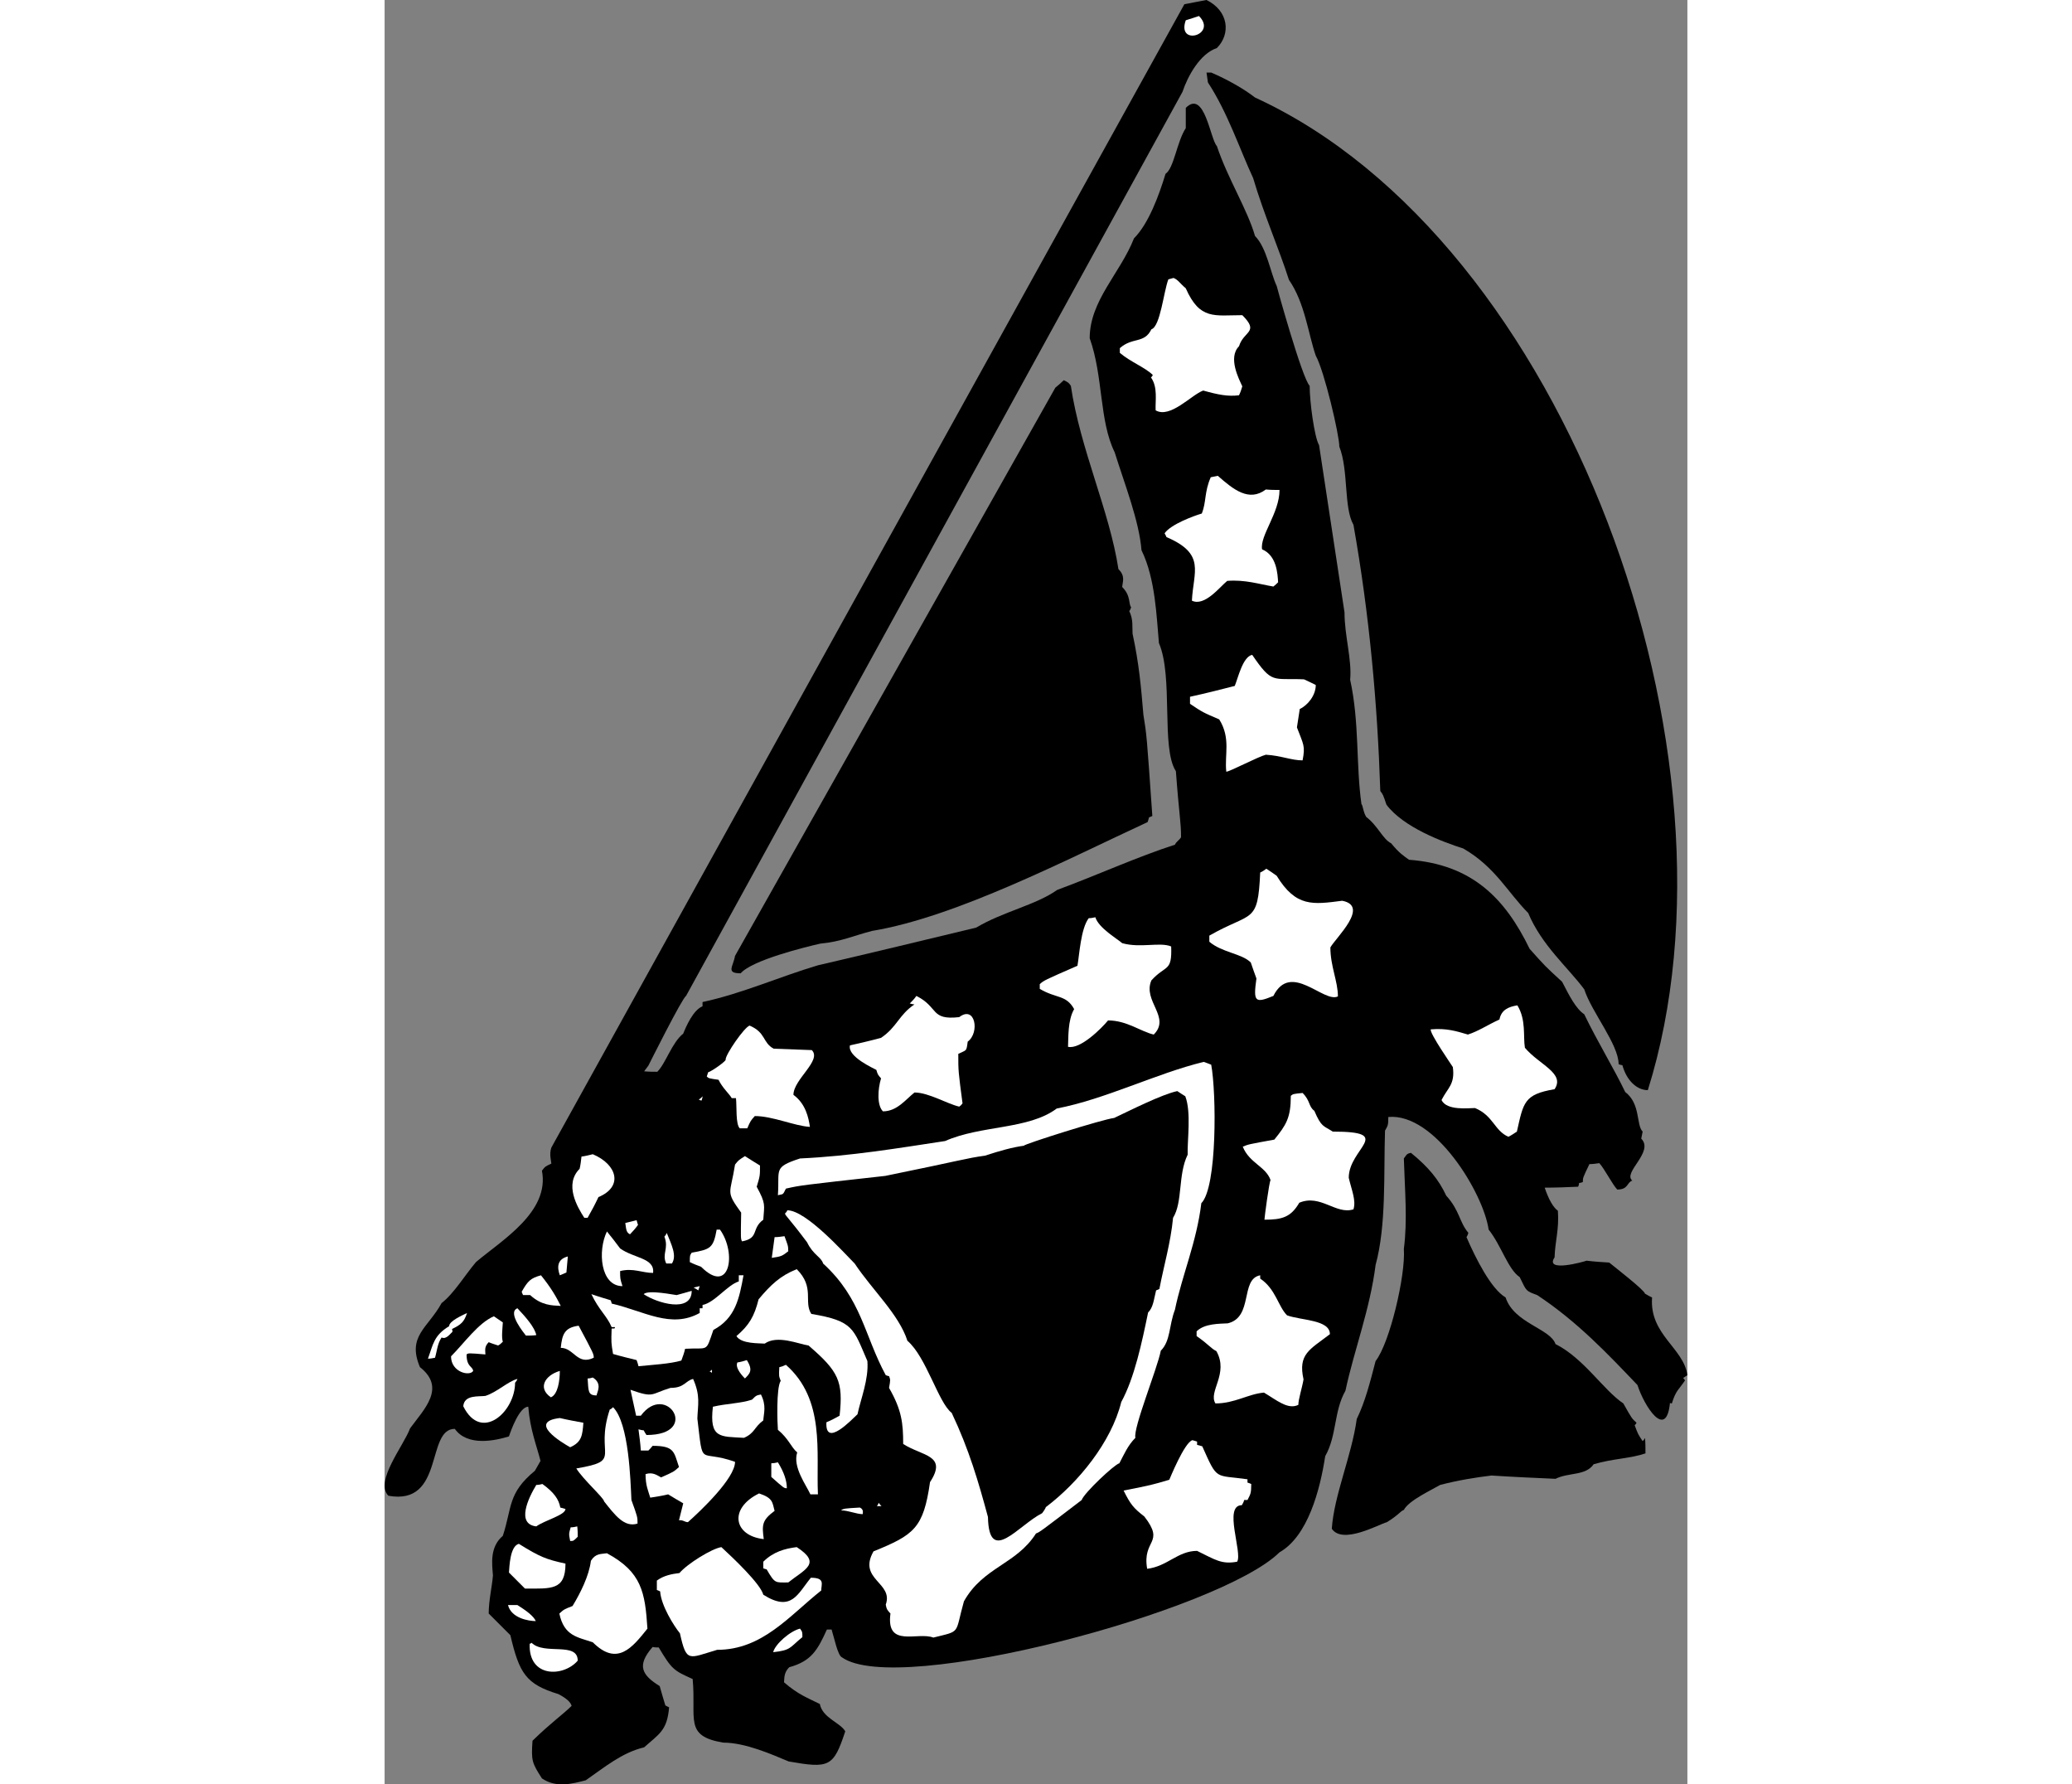
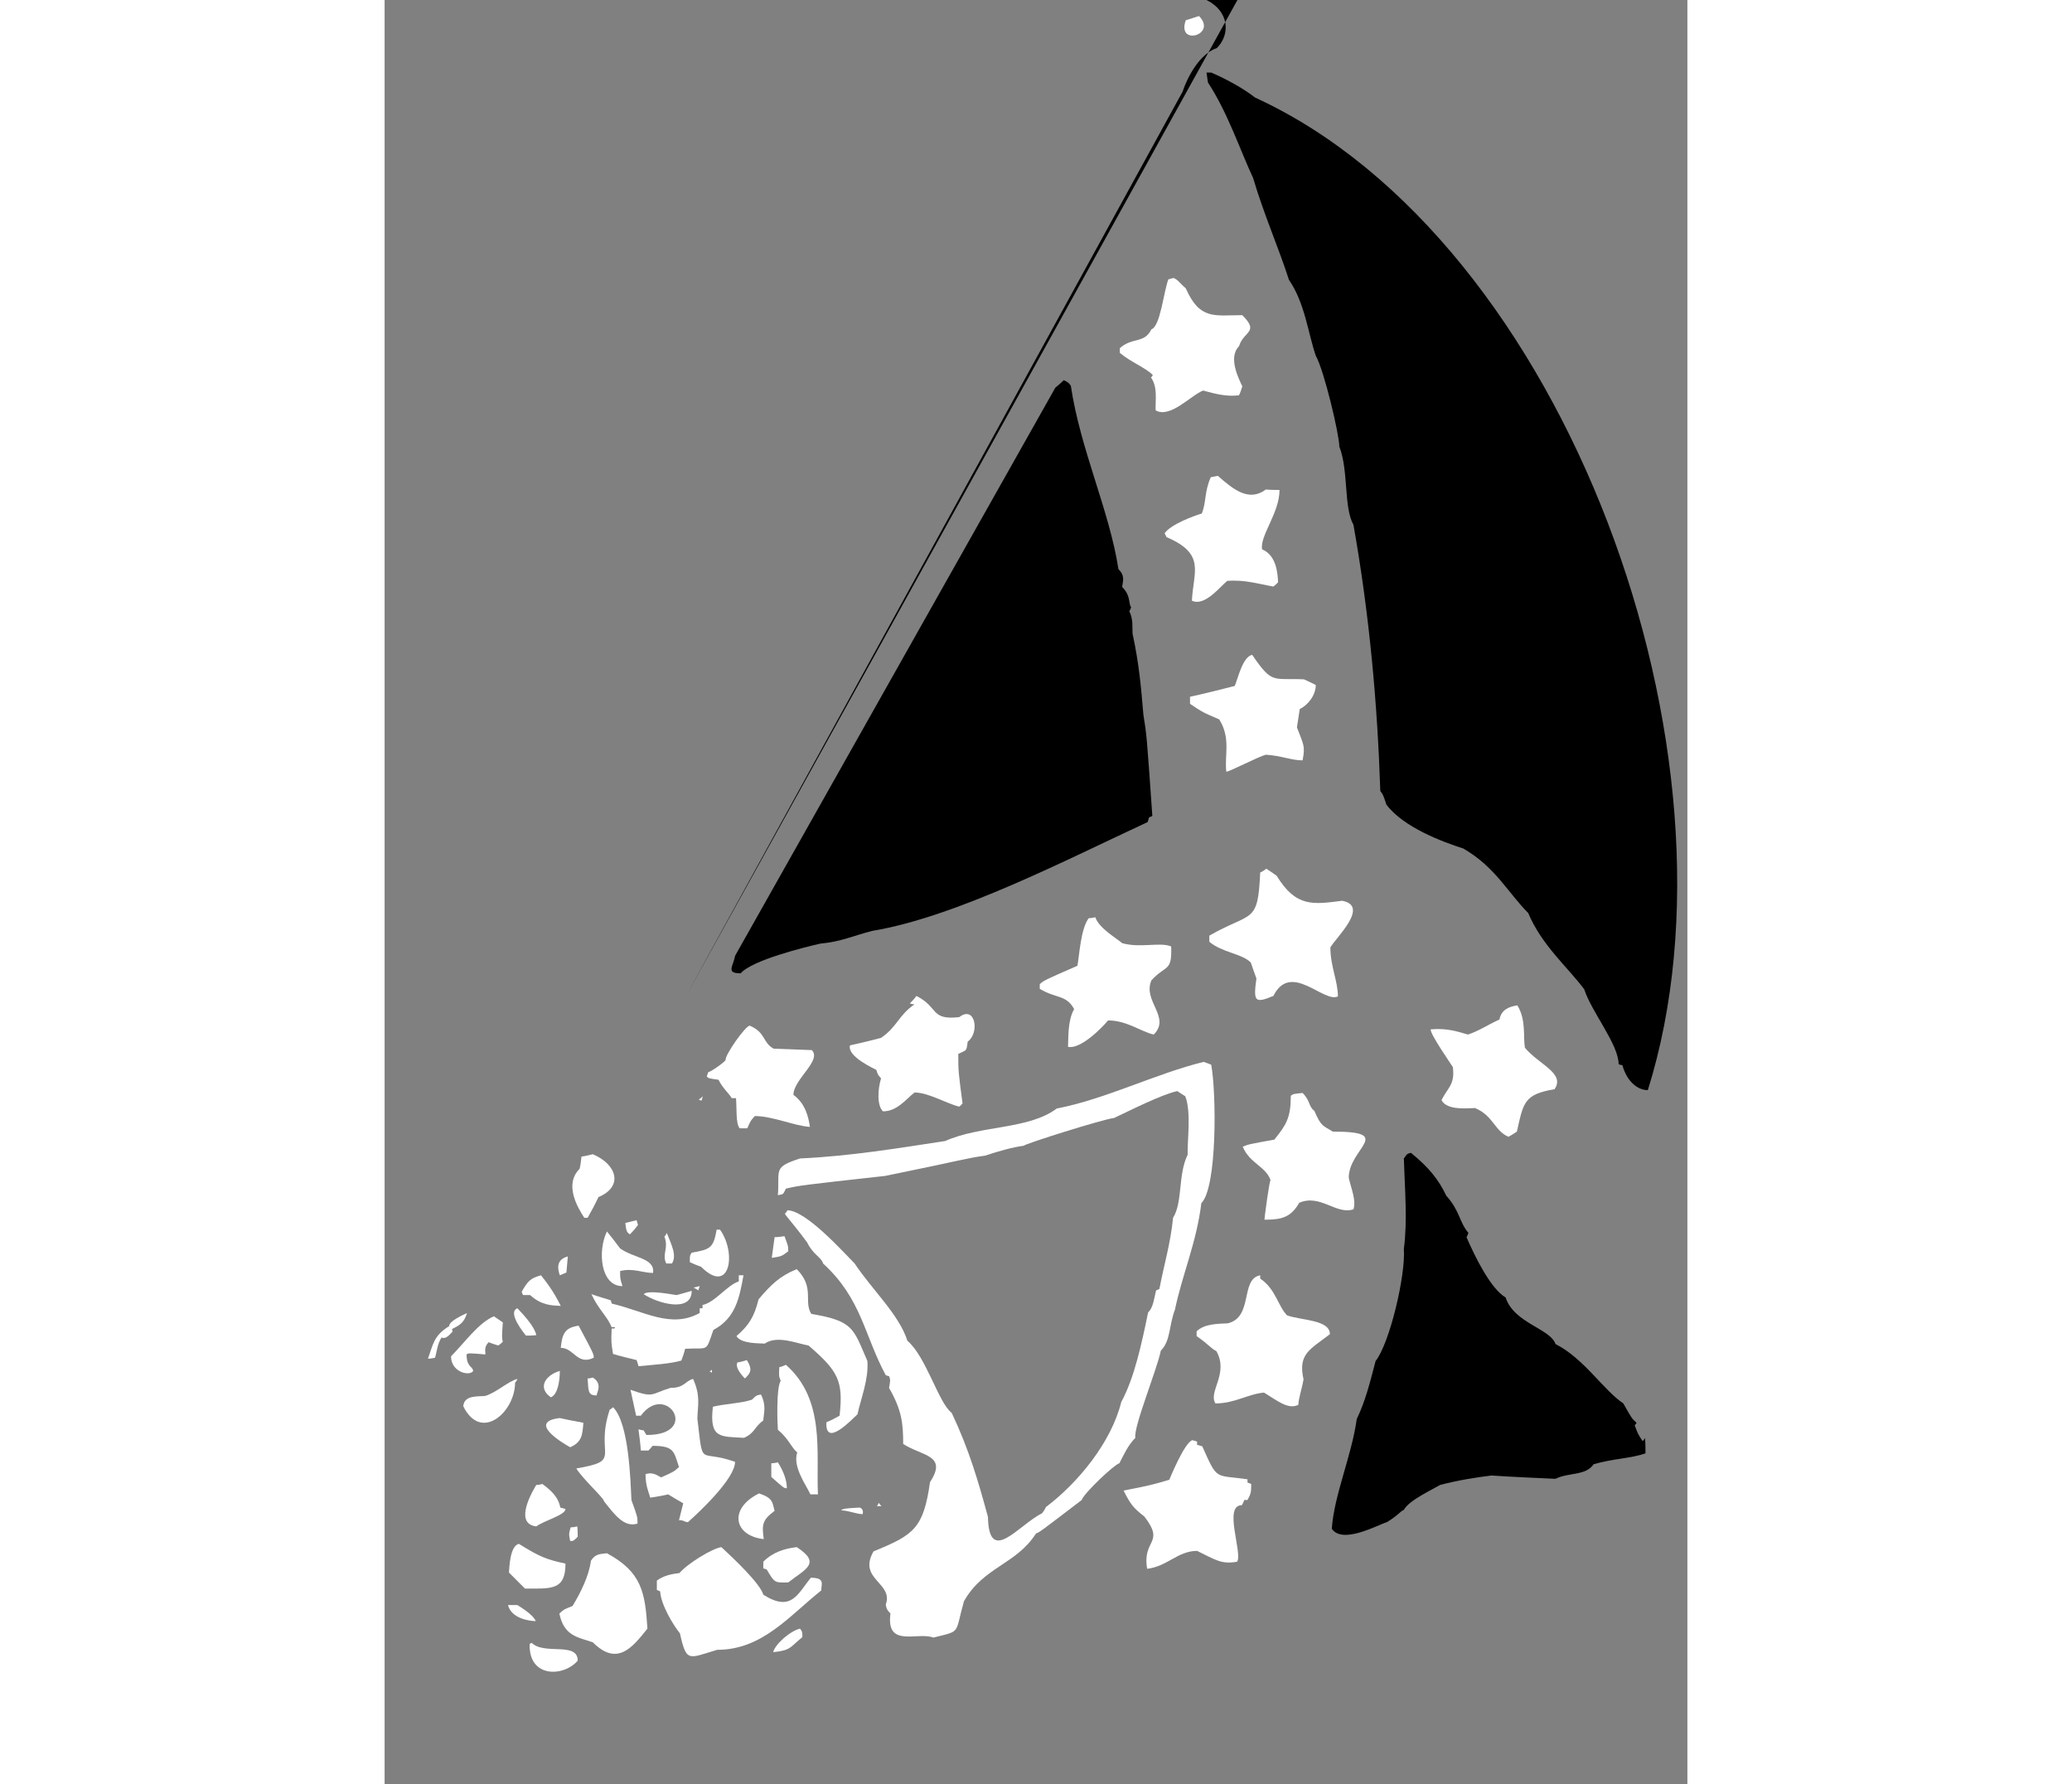
<svg xmlns="http://www.w3.org/2000/svg" xml:space="preserve" width="7.848in" height="6.757in" version="1.1" style="shape-rendering:geometricPrecision; text-rendering:geometricPrecision; image-rendering:optimizeQuality; fill-rule:evenodd; clip-rule:evenodd" viewBox="0 0 7847.72 10746.22">
  <rect x="0" y="0" width="7847.72" height="10746.22" fill="#808080" stroke="none" />
  <defs>
    <style type="text/css">
   
    .fil0 {fill:black}
    .fil1 {fill:white}
   
  </style>
  </defs>
  <g id="Layer_x0020_1">
    <g id="_2008383244784">
-       <path class="fil0" d="M4950.94 0c133.35,65.25 147.54,204.28 62.42,289.39 -102.14,34.05 -175.91,170.24 -207.12,263.86l-2990.4 5444.59c-22.7,11.34 -221.3,408.56 -226.98,419.9 -8.51,11.35 -17.02,22.7 -25.54,34.05 28.37,2.83 53.91,2.83 79.45,2.83 51.06,-51.06 87.95,-175.91 156.05,-229.81 17.02,-42.56 59.58,-141.86 116.32,-164.56 0,-8.51 0,-17.02 0,-25.54 238.33,-51.06 465.31,-153.21 695.11,-221.3 317.77,-73.77 635.54,-150.37 953.3,-226.98 161.71,-96.46 360.32,-136.19 488,-226.98 238.32,-87.95 488,-201.44 709.3,-272.36 8.51,-19.86 28.37,-28.37 36.88,-45.4 0,-90.79 -11.34,-130.51 -31.2,-397.21 -90.79,-139.02 -14.19,-567.43 -102.14,-771.71 -14.18,-150.37 -19.86,-385.86 -104.97,-558.93 -14.18,-175.91 -99.31,-391.54 -161.72,-590.14 -93.63,-190.09 -68.09,-456.78 -150.37,-686.6 0,-226.98 184.42,-391.53 266.7,-601.49 87.95,-87.95 150.37,-258.18 190.1,-388.7 51.06,-34.04 68.08,-192.93 122,-275.2 0,-39.73 0,-79.45 0,-122 113.49,-113.49 147.53,190.1 187.26,229.82 65.25,195.76 184.41,383.02 229.81,541.91 70.93,70.92 93.63,224.14 130.52,300.74 0,2.84 153.21,556.09 198.6,601.49 0,96.47 28.37,309.25 56.74,357.49 51.07,337.63 102.14,672.42 153.21,1007.21 0,141.86 45.4,283.73 34.05,405.72 56.74,258.19 34.04,510.69 68.09,749.02 8.51,5.67 8.51,42.56 28.37,76.6 70.93,53.91 99.31,133.35 150.38,158.88 48.23,59.58 76.6,76.61 107.81,99.31 380.18,28.37 578.79,232.65 726.32,536.23 93.63,104.97 93.63,104.97 195.77,198.6 42.56,82.28 82.28,161.71 133.35,195.76 79.44,164.56 178.74,326.27 246.84,468.14 93.62,70.93 65.25,198.6 104.97,238.32 -2.84,14.19 -5.68,28.37 -8.51,42.56 79.45,79.45 -113.49,204.28 -53.9,252.51 -34.05,11.35 -22.7,53.91 -90.79,53.91 -31.21,-34.05 -76.61,-124.84 -107.81,-158.88 -19.87,2.84 -39.73,5.68 -59.59,5.68 -39.72,82.28 -39.72,82.28 -39.72,107.81 -5.68,2.84 -14.18,5.68 -22.7,5.68 0,8.51 -2.84,17.02 -5.68,22.7 -65.25,2.83 -133.35,5.67 -201.44,5.67 22.7,68.09 51.07,119.17 79.45,139.02 8.51,110.65 -17.03,184.42 -19.86,280.88 -62.42,93.63 178.74,25.54 192.93,19.87 45.4,5.67 90.79,8.51 136.19,11.34 45.4,36.88 209.95,164.56 215.62,187.26 14.19,8.51 28.37,17.02 42.56,22.7 -17.02,224.14 190.1,303.58 212.79,468.14 -8.51,5.67 -17.02,11.34 -25.54,17.02 5.68,5.68 8.51,11.34 11.34,14.18 -36.88,56.75 -53.9,56.75 -79.44,139.02 -2.84,0 -5.68,0 -11.35,-2.84 -22.7,226.98 -156.05,17.02 -195.76,-107.81 -175.91,-184.42 -363.16,-383.02 -604.32,-541.91 -68.09,-25.54 -62.42,-19.86 -104.97,-107.81 -70.93,-48.23 -110.65,-190.09 -187.26,-286.56 -31.2,-218.46 -323.44,-703.63 -604.32,-678.09 0,51.07 -2.83,51.07 -19.86,82.28 -8.51,261.02 8.51,570.27 -56.74,808.59 -34.05,269.53 -130.51,516.37 -181.58,757.54 -70.93,124.83 -51.07,269.53 -122,394.37 -31.2,204.28 -104.97,482.32 -275.2,578.79 -354.68,350.93 -2298.37,872.13 -2635.76,632.7 -25.54,-11.35 -45.4,-113.49 -62.42,-167.4 -8.51,0 -17.03,0 -28.37,0 -56.75,124.84 -93.63,190.1 -226.98,226.98 -34.04,34.05 -28.37,68.09 -31.21,90.79 85.12,73.77 141.86,93.63 215.63,130.51 17.02,85.11 122,110.65 153.21,164.56 -70.93,215.62 -96.47,224.14 -340.47,181.58 -102.14,-42.56 -261.02,-113.49 -394.37,-113.49 -238.33,-39.72 -161.72,-141.86 -184.42,-383.02 -113.49,-51.07 -124.83,-56.75 -204.28,-190.1 -11.34,0 -22.7,0 -36.88,-2.83 -99.31,113.48 -62.42,170.23 42.56,235.48 11.34,39.72 22.7,79.44 34.04,116.33 8.51,5.68 17.03,8.51 22.7,11.34 -11.34,141.86 -62.42,161.72 -150.37,241.16 -133.35,31.21 -241.16,122 -351.81,198.61 -79.45,19.86 -175.91,48.23 -263.86,-11.35 -59.59,-93.63 -65.25,-104.97 -56.75,-226.98 113.49,-110.65 184.42,-158.88 235.49,-209.95 -5.68,-22.7 -31.21,-45.4 -79.45,-70.93 -195.76,-59.59 -235.48,-124.84 -289.39,-354.65 -42.56,-42.56 -85.11,-85.12 -130.51,-130.51 0,-79.45 19.86,-158.88 25.54,-229.82 -5.68,-70.93 -19.86,-170.24 59.58,-238.33 56.75,-173.07 28.37,-255.34 192.93,-391.53 11.34,-19.86 22.7,-39.72 34.04,-59.58 -25.54,-99.31 -62.42,-187.26 -73.77,-326.28 -53.9,0 -104.97,144.7 -116.32,178.74 -82.28,25.54 -249.67,62.42 -326.28,-45.4 -175,0 -60.75,463.78 -400.04,402.88 -85.11,-85.11 93.63,-303.58 130.51,-405.72 85.11,-116.32 218.46,-244 59.59,-368.83 -79.45,-187.26 48.23,-235.49 130.51,-385.86 73.76,-56.74 141.85,-170.23 207.11,-246.84 153.22,-130.51 445.45,-300.74 397.21,-550.41 19.86,-25.54 19.86,-25.54 56.74,-42.56 0,-11.35 -14.18,-56.75 0,-96.47l3813.19 -6885.88c45.4,-8.51 90.79,-17.02 133.35,-25.54z" />
+       <path class="fil0" d="M4950.94 0c133.35,65.25 147.54,204.28 62.42,289.39 -102.14,34.05 -175.91,170.24 -207.12,263.86l-2990.4 5444.59l3813.19 -6885.88c45.4,-8.51 90.79,-17.02 133.35,-25.54z" />
      <path class="fil1" d="M4905.54 96.47c113.49,113.49 -136.18,184.42 -79.44,25.54 28.37,-8.51 53.91,-17.02 79.44,-25.54z" />
      <path class="fil0" d="M4979.31 436.93c99.31,42.56 198.6,99.3 263.86,150.37 1876.73,861.35 2997.58,3966.08 2366.22,5977.98 -65.25,0 -127.67,-56.75 -153.21,-150.38 -5.67,0 -14.18,-2.84 -22.7,-5.68 0,-119.16 -161.71,-312.09 -207.11,-451.11 -99.31,-133.35 -255.35,-263.87 -337.63,-459.63 -122,-122 -198.6,-278.04 -391.54,-388.69 -124.83,-39.73 -360.33,-127.68 -462.46,-263.87 -19.86,-59.58 -19.86,-59.58 -36.88,-82.28 -17.03,-522.05 -65.25,-1061.11 -161.72,-1603.01 -59.58,-104.97 -28.37,-326.28 -85.11,-470.98 0,-70.93 -90.79,-456.79 -141.86,-547.58 -45.4,-130.51 -65.25,-317.76 -161.72,-456.78 -59.58,-187.26 -150.37,-391.54 -215.62,-612.84 -79.45,-170.23 -153.21,-394.37 -272.37,-575.95 -2.84,-19.86 -5.68,-39.72 -8.51,-59.58 11.35,0 19.87,0 28.37,0z" />
      <path class="fil1" d="M4752.34 1673.95c28.37,11.35 36.89,31.21 73.77,62.42 85.11,192.93 173.07,161.71 340.47,161.71 104.97,104.98 8.51,93.63 -19.86,187.26 -68.09,68.09 0,198.6 19.86,241.16 -5.68,19.86 -11.35,36.88 -19.86,53.91 -65.25,8.51 -124.84,-2.84 -215.63,-28.37 -70.92,25.54 -198.6,170.23 -286.56,119.17 -2.84,-59.59 14.19,-139.02 -28.37,-198.6 5.68,-2.84 8.51,-8.51 11.35,-14.19 -45.4,-45.4 -136.19,-79.44 -198.6,-133.35 0,-8.51 0,-17.02 0,-28.37 76.6,-68.09 147.53,-25.53 190.09,-113.49 53.91,-17.02 73.77,-226.97 102.14,-300.74 11.34,-2.84 22.7,-5.68 31.2,-8.51z" />
      <path class="fil0" d="M4091.27 2289.62c28.37,14.18 28.37,14.18 42.56,34.04 56.75,383.02 232.65,751.86 286.56,1103.67 42.56,42.56 25.54,73.77 22.7,107.81 53.91,53.91 36.89,102.14 53.91,122 -2.84,8.51 -5.68,17.02 -11.35,22.7 25.54,53.9 17.03,93.62 19.86,136.19 39.73,184.41 51.07,320.6 65.25,488 19.87,122 19.87,122 53.91,609.99 -5.68,2.84 -11.34,5.68 -19.86,8.51 -2.84,11.34 -5.68,19.86 -8.51,28.37 -479.79,221.98 -1152.56,571.6 -1659.75,655.39 -110.65,28.37 -187.26,65.25 -312.09,76.61 -87.95,19.86 -411.4,99.31 -479.49,178.74 -90.79,0 -45.4,-39.72 -34.04,-104.97l1929.29 -3421.66c17.02,-14.19 34.05,-28.37 51.07,-45.4z" />
      <path class="fil1" d="M5019.03 2865.57c93.63,82.28 187.26,158.88 289.39,82.28 28.37,2.84 56.75,2.84 82.28,2.84 0,139.02 -119.17,275.21 -104.98,357.49 87.96,36.89 93.63,147.54 96.47,198.6 -8.51,8.51 -17.02,17.03 -28.37,25.54 -85.11,-14.18 -170.23,-42.56 -278.04,-34.04 -45.4,36.88 -136.19,156.05 -212.79,119.16 8.51,-175.91 85.12,-280.88 -153.21,-383.01 -2.84,-5.68 -5.67,-14.19 -11.34,-22.7 36.88,-53.91 175.91,-104.98 224.14,-119.17 28.37,-70.93 14.18,-127.67 53.9,-218.46 14.19,-2.84 28.37,-5.68 42.56,-8.51z" />
      <path class="fil1" d="M5226.15 3943.71c122,178.74 122,139.02 312.09,147.53 25.54,11.35 48.23,22.7 70.93,34.05 0,62.42 -48.23,122 -96.47,144.69 -5.67,36.89 -11.34,73.77 -17.02,110.65 39.72,104.98 51.07,110.65 34.05,198.6 -68.09,0 -127.68,-28.37 -221.31,-34.04 -45.4,11.34 -224.14,104.97 -238.32,102.14 -11.34,-102.14 28.37,-201.44 -42.56,-314.93 -99.31,-42.56 -99.31,-42.56 -175.91,-93.62 0,-14.19 0,-28.37 0,-42.57 90.79,-19.86 181.58,-42.56 269.53,-65.25 19.86,-48.23 48.23,-175.91 104.97,-187.25z" />
      <path class="fil1" d="M5311.26 5231.79c22.7,14.19 42.56,28.37 62.42,42.56 116.32,190.1 218.46,173.08 394.37,150.38 167.39,31.2 -36.88,221.3 -70.93,280.88 0,113.49 45.4,204.28 45.4,295.07 -85.11,42.56 -283.72,-212.79 -388.7,-2.84 -110.65,45.4 -122,36.88 -102.14,-104.97 -11.34,-31.21 -22.7,-62.42 -34.04,-96.47 -53.91,-53.91 -173.08,-59.58 -249.67,-124.84 0,-11.34 0,-22.69 0,-36.88 258.18,-147.53 292.23,-65.25 306.41,-380.18 14.18,-5.68 25.54,-14.18 36.88,-22.7z" />
      <path class="fil1" d="M4281.36 5524.03c19.87,65.25 133.35,130.51 161.72,156.05 110.65,31.21 226.98,-8.51 295.07,19.86 5.68,156.05 -31.21,107.81 -119.17,204.28 -53.9,124.84 119.17,221.3 14.19,326.27 -76.61,-17.02 -161.72,-85.11 -275.21,-85.11 -39.72,48.23 -167.39,175.91 -241.16,158.88 2.84,-53.9 -2.84,-158.88 36.88,-226.98 -48.23,-87.95 -107.81,-62.42 -207.12,-122 0,-8.51 0,-17.02 0,-28.37 25.54,-22.7 25.54,-22.7 226.98,-110.65 11.35,-62.42 19.86,-224.14 68.09,-286.56 14.19,0 28.37,-2.84 39.72,-5.68z" />
      <path class="fil1" d="M3203.23 5997.84c136.19,68.09 82.28,147.53 258.18,127.67 96.47,-73.77 124.84,93.63 51.07,147.54 -8.51,62.42 -5.68,48.23 -56.75,73.76 0,104.98 0,104.98 25.54,297.91 -5.67,8.51 -11.34,14.18 -19.86,19.86 -73.77,-17.02 -184.42,-85.11 -269.53,-85.11 -53.9,42.56 -104.97,113.49 -190.09,113.49 -36.89,-36.89 -31.21,-133.35 -11.35,-198.6 -19.86,-22.7 -19.86,-22.7 -28.37,-51.07 -14.19,-8.51 -175.91,-79.44 -158.88,-147.53 62.42,-14.19 124.83,-28.37 187.25,-45.4 96.47,-65.25 107.81,-139.02 201.44,-201.44 -8.51,0 -17.02,-2.84 -28.37,-5.68 14.19,-14.18 28.37,-28.37 39.73,-45.4z" />
      <path class="fil1" d="M6823.5 6054.58c53.9,87.95 34.04,187.26 45.4,255.35 85.11,102.14 244,153.21 178.74,249.67 -184.42,31.2 -187.26,79.44 -226.98,255.34 -17.02,11.35 -34.05,22.7 -51.07,31.21 -85.11,-36.88 -90.79,-127.67 -201.44,-173.07 -39.72,0 -170.23,17.02 -201.44,-48.23 36.88,-73.77 82.28,-93.63 68.09,-198.6 -8.51,-14.19 -139.02,-201.44 -133.35,-226.98 96.47,-8.51 156.05,11.34 224.14,31.2 62.42,-19.86 116.33,-56.74 190.09,-90.78 11.35,-59.59 56.75,-76.61 107.82,-85.12z" />
      <path class="fil1" d="M2198.86 6176.58c99.3,42.56 76.6,102.14 144.69,139.02 76.61,2.84 153.21,5.67 229.82,8.51 62.42,62.42 -110.65,175.91 -110.65,269.53 73.77,53.91 90.79,136.19 99.3,192.93 -93.62,-5.68 -224.14,-65.25 -331.95,-65.25 -25.54,28.37 -25.54,28.37 -45.4,73.76 -14.18,0 -28.37,0 -45.4,0 -25.54,-25.54 -17.02,-130.51 -22.7,-181.58 -8.51,0 -17.02,0 -25.53,0 -14.19,-25.53 -56.75,-62.42 -79.45,-110.65 -59.58,-8.51 -59.58,-8.51 -70.93,-19.86 2.84,-8.51 5.68,-17.02 8.51,-25.54 22.7,-5.67 113.49,-70.92 104.97,-76.6 0,-31.21 113.49,-195.76 144.7,-204.28z" />
      <path class="fil1" d="M4933.92 6395.05c17.02,5.68 31.21,11.35 45.4,17.02 31.21,167.4 36.89,737.67 -59.58,834.14 -28.37,235.49 -116.33,434.09 -158.88,641.2 -36.88,96.47 -25.54,187.26 -85.11,246.84 -22.7,113.49 -167.4,465.31 -153.21,524.89 -45.4,45.4 -68.09,99.3 -96.47,153.21 -28.37,5.68 -212.79,178.74 -226.98,221.3 -252.51,192.93 -252.51,192.93 -275.21,201.44 -119.16,187.26 -317.76,201.44 -434.09,408.56 -56.75,201.44 -14.18,175.91 -184.42,218.46 -93.63,-36.88 -286.56,65.25 -258.18,-144.69 -22.7,-25.54 -22.7,-25.54 -28.37,-53.91 48.23,-133.35 -170.23,-150.37 -73.77,-320.61 244,-99.3 300.75,-139.02 340.47,-417.07 107.81,-164.56 -48.23,-156.05 -161.72,-229.82 0,-124.83 -8.51,-204.28 -85.11,-337.63 8.51,-48.23 8.51,-48.23 0,-70.93 -5.68,0 -11.34,-2.83 -19.86,-5.67 -130.51,-241.16 -144.7,-459.63 -377.35,-672.42 -11.35,-39.72 -59.58,-51.07 -96.47,-127.67 -110.65,-147.54 -127.67,-156.05 -133.35,-173.08 5.68,-5.67 11.35,-11.34 14.19,-19.86 113.48,0 343.3,258.19 405.71,320.61 107.82,161.72 266.7,306.41 317.77,465.3 113.49,96.47 187.26,374.51 266.7,434.09 104.97,221.3 161.72,417.07 218.46,627.02 5.68,295.06 184.42,48.23 326.28,-22.7 8.51,-11.35 17.02,-22.7 22.7,-36.89 195.76,-147.53 394.37,-391.53 453.95,-632.7 79.45,-144.69 124.84,-360.32 161.72,-539.06 31.21,-31.21 34.05,-76.61 48.23,-133.35 8.51,-2.84 14.18,-5.68 19.86,-8.51 25.54,-136.19 68.09,-278.05 82.28,-428.42 59.59,-96.47 28.37,-258.18 87.96,-380.18 -2.84,-85.11 22.7,-255.34 -14.19,-351.81 -14.18,-8.51 -31.2,-19.86 -48.23,-31.21 -93.62,19.86 -283.72,116.33 -380.18,161.72 -70.92,8.51 -539.07,156.05 -544.74,167.4 -65.25,8.51 -147.54,31.2 -232.65,59.58 -122,17.02 -127.67,25.54 -601.49,122 -510.69,56.75 -510.69,56.75 -598.65,76.61 -19.86,42.56 -17.02,31.21 -48.23,39.72 11.35,-156.05 -31.21,-167.39 133.35,-221.3 306.41,-14.18 592.98,-62.42 873.86,-104.97 218.46,-96.47 502.18,-68.09 672.42,-195.76 295.07,-56.75 595.81,-209.96 885.2,-280.89z" />
      <path class="fil1" d="M5529.74 6582.3c48.23,48.23 34.04,79.44 70.92,107.81 42.56,99.3 53.91,87.95 110.65,124.83 377.35,0 96.47,99.31 96.47,278.05 17.02,73.77 45.4,136.19 28.37,190.09 -104.97,34.05 -198.6,-93.62 -326.28,-39.72 -51.06,87.95 -104.97,102.14 -209.95,102.14 0,-11.35 28.37,-226.98 36.88,-238.33 -28.37,-82.28 -127.67,-102.14 -167.39,-201.44 34.04,-14.18 34.04,-14.18 190.09,-42.56 70.93,-87.95 99.31,-130.51 99.31,-263.86 14.18,-11.34 14.18,-11.34 70.93,-17.02z" />
      <path class="fil1" d="M1915.14 6602.16c0,8.51 -2.83,17.02 -5.67,25.54 -5.68,0 -11.35,-2.84 -17.03,-5.68 8.51,-5.68 17.03,-11.35 22.7,-19.86z" />
      <path class="fil0" d="M6182.28 6942.63c107.82,87.95 167.4,161.71 212.79,258.18 82.28,90.79 76.6,156.05 133.35,224.14 -2.84,8.51 -5.68,17.02 -11.35,25.54 53.91,124.83 147.54,312.09 235.49,363.16 51.07,156.05 269.53,187.25 300.74,280.88 170.24,85.11 289.39,278.05 408.56,357.49 51.07,90.79 51.07,90.79 79.44,116.33 -2.83,5.68 -5.67,11.34 -11.34,14.18 19.86,53.91 19.86,53.91 48.23,96.47 5.68,-5.68 11.34,-11.35 14.18,-19.86 2.84,31.2 2.84,62.42 2.84,93.63 -90.79,31.2 -195.76,31.2 -312.09,65.25 -48.23,70.93 -150.37,48.23 -229.82,87.95 -127.67,-5.68 -255.34,-11.35 -385.85,-19.86 -93.63,11.34 -201.44,28.37 -309.26,56.74 -42.56,25.54 -190.09,93.63 -218.46,150.37 -22.7,8.51 -28.37,28.37 -102.14,73.77 -51.07,14.19 -266.7,136.19 -331.95,39.72 14.18,-204.28 119.16,-436.92 150.37,-661.06 51.07,-104.97 79.44,-218.46 113.49,-348.97 85.11,-107.82 181.58,-516.37 170.23,-675.25 22.7,-173.08 5.68,-354.65 0,-544.75 19.86,-28.37 19.86,-28.37 42.56,-34.04z" />
      <path class="fil1" d="M1254.08 6951.14c147.53,62.42 184.42,195.77 34.04,258.19 -19.86,42.56 -42.56,85.11 -65.25,124.83 -5.67,0 -11.34,0 -19.86,0 -42.56,-65.25 -122,-201.44 -28.37,-295.07 5.67,-22.7 8.51,-48.23 11.34,-73.76 22.7,-2.84 45.4,-8.51 68.09,-14.19z" />
-       <path class="fil1" d="M2170.49 6962.49c31.21,19.86 62.42,39.72 90.79,56.74 0,62.42 0,62.42 -19.86,127.68 56.74,104.97 45.4,107.81 39.72,198.6 -73.77,53.9 -22.7,110.65 -127.67,130.51 -8.51,-14.19 -8.51,-14.19 -5.68,-173.07 -96.47,-133.36 -65.25,-107.82 -36.88,-289.4 19.86,-25.53 19.86,-25.53 59.58,-51.06z" />
      <path class="fil1" d="M1517.93 7348.34c2.84,11.35 5.68,19.87 8.51,28.37 -14.19,19.86 -31.21,39.72 -48.23,56.75 -22.7,-11.35 -22.7,-28.37 -28.37,-68.09 22.7,-5.68 45.4,-11.35 68.09,-17.03z" />
      <path class="fil1" d="M2020.12 7405.09c102.14,141.86 59.58,397.21 -113.49,224.14 -22.7,-8.51 -45.4,-17.02 -68.09,-28.37 0,-39.72 0,-39.72 11.34,-56.74 113.49,-19.86 130.51,-28.37 150.38,-139.02 8.51,0 14.18,0 19.86,0z" />
      <path class="fil1" d="M1339.19 7416.43c28.37,34.05 53.91,68.09 79.45,102.14 82.28,59.58 209.95,56.74 198.6,147.53 -65.25,0 -119.17,-31.2 -198.6,-11.34 0,45.4 0,45.4 14.18,90.79 -133.35,0 -150.37,-212.79 -93.63,-329.12z" />
      <path class="fil1" d="M1699.52 7424.95c28.37,70.93 62.42,136.19 31.21,184.42 -11.35,0 -22.7,0 -34.05,0 -28.37,-56.75 17.02,-90.79 -11.34,-161.72 5.67,-5.68 11.34,-14.18 14.18,-22.7z" />
      <path class="fil1" d="M2408.81 7444.81c19.86,53.91 22.7,56.75 22.7,90.79 -36.88,28.37 -39.72,31.21 -99.3,39.72 5.67,-39.72 11.34,-82.28 17.02,-124.83 19.86,0 39.72,-2.84 59.58,-5.68z" />
      <path class="fil1" d="M1103.71 7566.81c-2.84,34.04 -5.68,65.25 -8.51,96.46 -11.34,5.68 -25.54,11.35 -39.72,17.03 -17.02,-48.23 -17.02,-96.47 48.23,-113.49z" />
      <path class="fil1" d="M2482.58 7643.41c110.65,110.65 39.72,195.77 87.95,269.53 255.35,42.56 252.51,87.95 337.63,283.73 8.51,110.65 -39.72,226.97 -59.58,320.6 -34.05,31.21 -195.77,204.28 -187.26,48.23 28.37,-11.34 53.91,-25.54 79.44,-39.72 22.7,-207.12 -5.67,-266.7 -187.25,-422.74 -59.59,-8.51 -187.26,-65.25 -263.86,-11.35 -31.21,-2.84 -141.86,2.84 -170.24,-45.4 76.61,-65.25 107.81,-119.16 133.35,-221.3 73.77,-87.95 130.51,-141.85 229.82,-181.58z" />
      <path class="fil1" d="M5274.38 7680.3c0,8.51 0,14.18 0,19.86 93.63,62.42 107.81,167.39 161.72,221.3 85.11,31.2 258.18,25.54 258.18,113.49 -122,93.63 -192.93,119.16 -158.88,272.37 -8.51,51.06 -31.2,119.16 -31.2,153.21 -62.42,31.2 -130.51,-28.37 -207.12,-73.77 -96.47,8.51 -175.91,65.25 -292.23,65.25 -45.4,-70.93 82.28,-178.74 5.68,-314.93 -34.05,-17.02 -42.56,-36.88 -119.17,-90.79 0,-8.51 0,-17.02 0,-28.37 48.23,-48.23 139.02,-45.4 187.26,-48.23 156.05,-36.89 73.76,-266.7 195.76,-289.39z" />
      <path class="fil1" d="M2161.98 7680.3c-25.54,139.02 -48.23,258.18 -181.58,329.11 -48.23,139.02 -25.53,104.97 -170.23,113.49 -5.68,25.54 -14.18,48.23 -22.7,70.93 -68.09,19.86 -173.07,25.54 -258.18,34.04 -2.84,-11.34 -5.68,-22.7 -11.35,-36.88 -45.4,-11.35 -93.63,-22.7 -141.85,-36.89 -11.35,-68.09 -11.35,-68.09 -8.51,-153.21 19.86,0 19.86,0 19.86,-8.51 -5.68,0 -11.34,0 -19.86,0 -28.37,-68.09 -76.61,-102.14 -122,-198.6 39.73,14.18 79.45,25.53 116.33,36.88 2.84,8.51 5.68,14.18 5.68,19.86 195.76,45.4 357.49,153.21 530.55,56.74 0,-8.51 0,-17.02 0,-28.37 5.68,0 11.35,0 17.02,0 0,-5.68 0,-11.35 0,-19.86 73.77,-14.19 147.54,-119.17 218.47,-141.86 0,-11.35 0,-22.7 0,-36.88 11.34,0 19.86,0 28.37,0z" />
      <path class="fil1" d="M941.98 7680.3c59.58,73.76 90.79,127.67 119.17,184.41 -53.91,-2.83 -116.33,-2.83 -184.42,-65.25 -14.18,0 -28.37,0 -42.56,0 -2.84,-5.67 -5.68,-11.34 -8.51,-19.86 36.89,-65.25 53.91,-82.28 116.33,-99.3z" />
      <path class="fil1" d="M1898.12 7745.56c-2.84,8.51 -5.68,17.02 -8.51,25.54 -8.51,-5.68 -17.03,-11.35 -28.37,-17.03 14.18,-2.84 25.54,-5.67 36.88,-8.51z" />
      <path class="fil1" d="M1849.88 7773.92c0,136.19 -209.95,73.77 -289.39,19.87 28.37,-28.37 187.26,5.67 198.6,5.67 31.21,-8.51 62.42,-17.02 90.79,-25.54z" />
      <path class="fil1" d="M800.12 7878.9c51.07,53.9 104.98,116.33 113.49,161.72 -19.86,2.83 -39.72,2.83 -62.42,2.83 -5.68,-8.51 -116.33,-139.02 -51.07,-164.55z" />
      <path class="fil1" d="M496.54 7907.27c-17.02,53.91 -36.88,70.93 -90.79,96.47 2.84,5.68 2.84,11.35 2.84,17.02 -11.35,8.51 -36.89,48.23 -65.25,34.05 -25.54,36.88 -28.37,85.11 -39.72,122 -14.19,2.84 -28.37,5.68 -42.57,5.68 31.21,-85.11 34.05,-139.02 127.68,-195.76 0,-31.21 79.44,-65.25 107.81,-79.45z" />
      <path class="fil1" d="M658.27 7927.14c19.86,14.18 36.88,25.53 53.9,36.88 -2.84,45.4 -8.51,90.79 0,116.33 -8.51,8.51 -17.02,17.02 -28.37,22.7 -17.03,-5.68 -36.89,-11.35 -56.75,-19.86 -28.37,28.37 -19.86,51.06 -19.86,73.76 -102.14,-8.51 -102.14,-8.51 -113.49,0 0,76.61 36.88,70.93 39.72,99.31 -19.86,34.04 -133.35,8.51 -133.35,-87.95 79.45,-79.45 164.56,-201.44 258.19,-241.16z" />
      <path class="fil1" d="M1168.96 7983.88c90.79,170.23 90.79,170.23 90.79,192.93 -99.31,48.23 -119.17,-59.58 -198.6,-59.58 8.51,-82.28 22.7,-122 107.81,-133.35z" />
      <path class="fil1" d="M2181.84 8190.99c39.73,62.42 17.03,82.28 -11.34,110.65 -8.51,-8.51 -62.42,-62.42 -45.4,-96.47 19.86,-2.84 39.72,-8.51 56.74,-14.18z" />
      <path class="fil1" d="M2417.33 8219.37c238.32,209.95 181.58,524.88 192.93,780.23 -14.18,0 -28.37,0 -45.4,0 -25.54,-56.75 -107.81,-164.56 -79.44,-252.51 -36.88,-31.21 -51.07,-82.28 -116.33,-136.19 -2.84,-31.21 -11.34,-252.51 17.02,-295.07 -11.34,-28.37 -11.34,-28.37 -8.51,-82.28 14.18,-2.84 28.37,-8.51 39.72,-14.18z" />
      <path class="fil1" d="M1971.89 8247.73c0,8.51 0,14.19 0,19.86 -2.84,-2.84 -8.51,-5.67 -14.19,-8.51 5.68,-2.84 11.35,-5.68 14.19,-11.35z" />
      <path class="fil1" d="M1055.47 8256.25c0,56.74 -11.35,141.86 -53.91,158.88 -82.28,-56.75 -34.04,-133.35 53.91,-158.88z" />
      <path class="fil1" d="M1254.08 8295.97c59.58,36.88 25.54,87.95 22.7,107.81 -53.91,0 -48.23,-28.37 -53.91,-102.14 11.35,0 22.7,-2.84 31.21,-5.68z" />
      <path class="fil1" d="M1858.4 8304.48c45.4,102.14 28.37,156.05 25.54,238.32 36.88,306.41 5.68,181.58 226.98,261.02 0,99.31 -207.12,295.07 -283.73,363.16 -19.86,0 -28.37,-14.18 -53.9,-11.34 8.51,-34.05 17.02,-68.09 25.54,-102.14 -28.37,-17.02 -59.59,-34.04 -90.79,-53.9 -34.05,8.51 -70.93,14.18 -107.82,19.86 -11.34,-39.72 -28.37,-70.93 -28.37,-141.86 45.4,-14.18 70.93,8.51 93.63,19.86 76.6,-34.04 76.6,-34.04 107.81,-62.42 -31.21,-90.79 -25.54,-127.67 -158.88,-127.67 -8.51,11.34 -17.02,19.86 -25.54,28.37 -14.18,0 -28.37,0 -45.4,0 -2.84,-42.56 -8.51,-85.11 -14.18,-127.67 11.34,2.84 22.7,5.68 31.2,5.68 5.68,11.34 11.35,19.86 17.03,28.37 329.11,0 119.16,-323.44 -34.05,-116.33 -8.51,0 -17.02,0 -28.37,0 -11.34,-51.07 -22.7,-102.14 -34.04,-156.05 144.69,51.07 119.16,25.54 241.16,-11.35 85.11,0 87.95,-42.56 136.19,-53.9z" />
      <path class="fil1" d="M800.12 8304.48c-2.84,8.51 -8.51,17.02 -14.18,22.7 0,175.91 -204.28,360.33 -312.09,141.85 5.68,-70.92 93.63,-56.74 133.35,-62.42 70.93,-22.7 136.19,-87.95 192.93,-102.14z" />
      <path class="fil1" d="M2266.96 8398.11c34.04,68.08 17.02,110.65 14.18,156.05 -56.74,42.56 -51.07,76.6 -116.33,104.97 -141.85,-8.51 -209.95,5.68 -187.25,-187.26 85.11,-19.86 167.39,-19.86 235.48,-42.56 25.54,-25.54 25.54,-25.54 53.91,-31.2z" />
      <path class="fil1" d="M1376.08 8474.71c96.46,96.47 104.97,442.6 110.65,558.93 36.88,102.14 36.88,102.14 36.88,141.86 -79.45,25.54 -136.19,-51.07 -201.44,-133.35 0,-19.86 -127.67,-133.35 -167.4,-198.6 286.56,-48.23 107.82,-73.77 201.44,-354.66 8.51,-2.83 14.19,-8.51 19.87,-14.18z" />
      <path class="fil1" d="M1055.47 8539.97c48.23,11.35 96.47,19.86 141.86,28.37 -5.68,73.77 -8.51,116.33 -79.45,147.53 -51.07,-28.37 -258.18,-153.21 -62.42,-175.91z" />
      <path class="fil1" d="M4865.83 8673.31c11.35,2.84 19.86,5.68 28.37,8.51 0,8.51 0,14.18 0,19.86 11.34,2.84 22.7,5.68 31.21,8.51 93.62,209.95 73.76,170.23 272.36,198.6 0,8.51 0,14.18 0,19.86 8.51,2.84 17.03,5.68 22.7,8.51 0,59.59 -5.67,62.42 -22.7,96.47 -5.67,0 -11.34,0 -19.86,0 -2.84,11.35 -8.51,22.7 -14.18,31.21 -113.49,0 5.68,286.56 -28.37,340.46 -93.63,17.03 -130.51,-11.34 -241.16,-65.25 -116.33,0 -178.74,93.63 -300.75,107.82 -31.2,-178.74 110.66,-150.38 -17.02,-314.93 -65.25,-51.07 -82.28,-70.93 -124.83,-156.05 170.23,-34.05 170.23,-34.05 275.21,-65.25 2.83,-5.68 90.78,-224.14 139.02,-238.33z" />
      <path class="fil1" d="M2369.09 8806.66c36.88,59.59 53.91,110.65 53.91,156.05 -17.03,0 -17.03,0 -93.63,-68.09 0,-25.54 0,-53.9 0,-82.28 14.18,0 28.37,-2.84 39.72,-5.68z" />
      <path class="fil1" d="M950.5 8937.17c70.92,51.07 99.3,93.63 107.81,141.86 11.34,2.84 22.7,5.68 31.2,8.51 0,36.88 -124.83,68.09 -175.91,104.97 -122,-14.18 -48.23,-170.23 0,-249.67 14.19,0 25.54,-2.84 36.89,-5.68z" />
      <path class="fil1" d="M2255.6 8993.92c85.11,28.37 79.45,53.9 93.63,104.97 -76.61,56.75 -76.61,85.11 -65.25,170.24 -181.58,-19.87 -212.79,-184.42 -28.37,-275.21z" />
      <path class="fil1" d="M2976.26 9050.66c5.68,8.51 11.34,14.19 17.02,19.86 -8.51,0 -17.02,0 -28.37,0 5.68,-5.67 8.51,-11.34 11.35,-19.86z" />
      <path class="fil1" d="M2862.77 9079.04c25.54,11.35 17.02,34.05 17.02,39.72 -36.88,0 -87.95,-22.7 -130.51,-22.7 17.02,-11.34 17.02,-11.34 113.49,-17.02z" />
      <path class="fil1" d="M1160.45 9192.52c2.84,22.7 2.84,42.56 2.84,62.42 -25.54,25.54 -25.54,25.54 -45.4,25.54 -8.51,-42.56 -8.51,-42.56 2.84,-82.28 14.18,0 28.37,-2.84 39.72,-5.68z" />
      <path class="fil1" d="M808.64 9297.5c127.67,79.45 164.56,93.63 280.88,119.17 0,161.72 -85.11,150.37 -244,150.37 -31.2,-31.2 -62.42,-62.42 -96.46,-96.46 2.83,-34.05 5.67,-158.88 59.58,-173.08z" />
      <path class="fil1" d="M2482.58 9317.36c153.21,99.31 48.23,133.35 -51.07,212.79 -79.44,0 -79.44,8.51 -130.51,-79.45 -5.68,0 -11.34,-2.83 -19.86,-5.67 0,-11.35 0,-25.54 0,-39.73 59.58,-59.58 130.51,-79.44 201.44,-87.95z" />
      <path class="fil1" d="M2028.63 9317.36c73.77,68.09 235.49,221.31 252.51,286.56 170.23,107.81 207.12,-5.68 286.56,-102.14 87.95,0 62.42,39.72 62.42,76.61 -192.93,153.21 -354.65,357.49 -627.02,357.49 -173.07,51.06 -184.41,79.44 -224.14,-99.31 -36.88,-45.4 -113.48,-167.39 -119.16,-252.51 -5.68,-2.83 -11.35,-5.67 -19.86,-8.51 0,-17.02 0,-36.88 0,-56.75 42.56,-31.2 90.79,-39.72 136.19,-45.4 48.23,-56.74 195.76,-147.53 252.5,-156.05z" />
      <path class="fil1" d="M1339.19 9354.25c209.96,113.49 229.82,235.48 244,453.95 -90.79,113.49 -181.58,229.82 -329.11,82.28 -90.79,-31.21 -173.07,-36.89 -201.44,-173.07 28.37,-25.54 28.37,-25.54 79.44,-45.4 48.23,-79.45 99.31,-181.58 110.65,-272.37 28.37,-45.4 59.59,-39.72 96.47,-45.4z" />
      <path class="fil1" d="M800.12 9666.34c53.91,34.04 96.47,65.25 110.65,96.46 -42.56,0 -147.53,-17.02 -167.39,-96.46 19.86,0 39.72,0 56.74,0z" />
      <path class="fil1" d="M2502.44 9808.19c14.18,19.87 14.18,19.87 14.18,51.07 -76.6,62.42 -68.08,79.45 -175.91,90.79 11.35,-48.23 102.14,-127.67 161.72,-141.86z" />
      <path class="fil1" d="M885.24 9893.31c76.61,76.6 278.05,-8.51 278.05,107.81 -85.11,99.3 -297.91,104.97 -289.39,-102.14 5.68,0 8.51,-2.83 11.34,-5.67z" />
    </g>
  </g>
</svg>